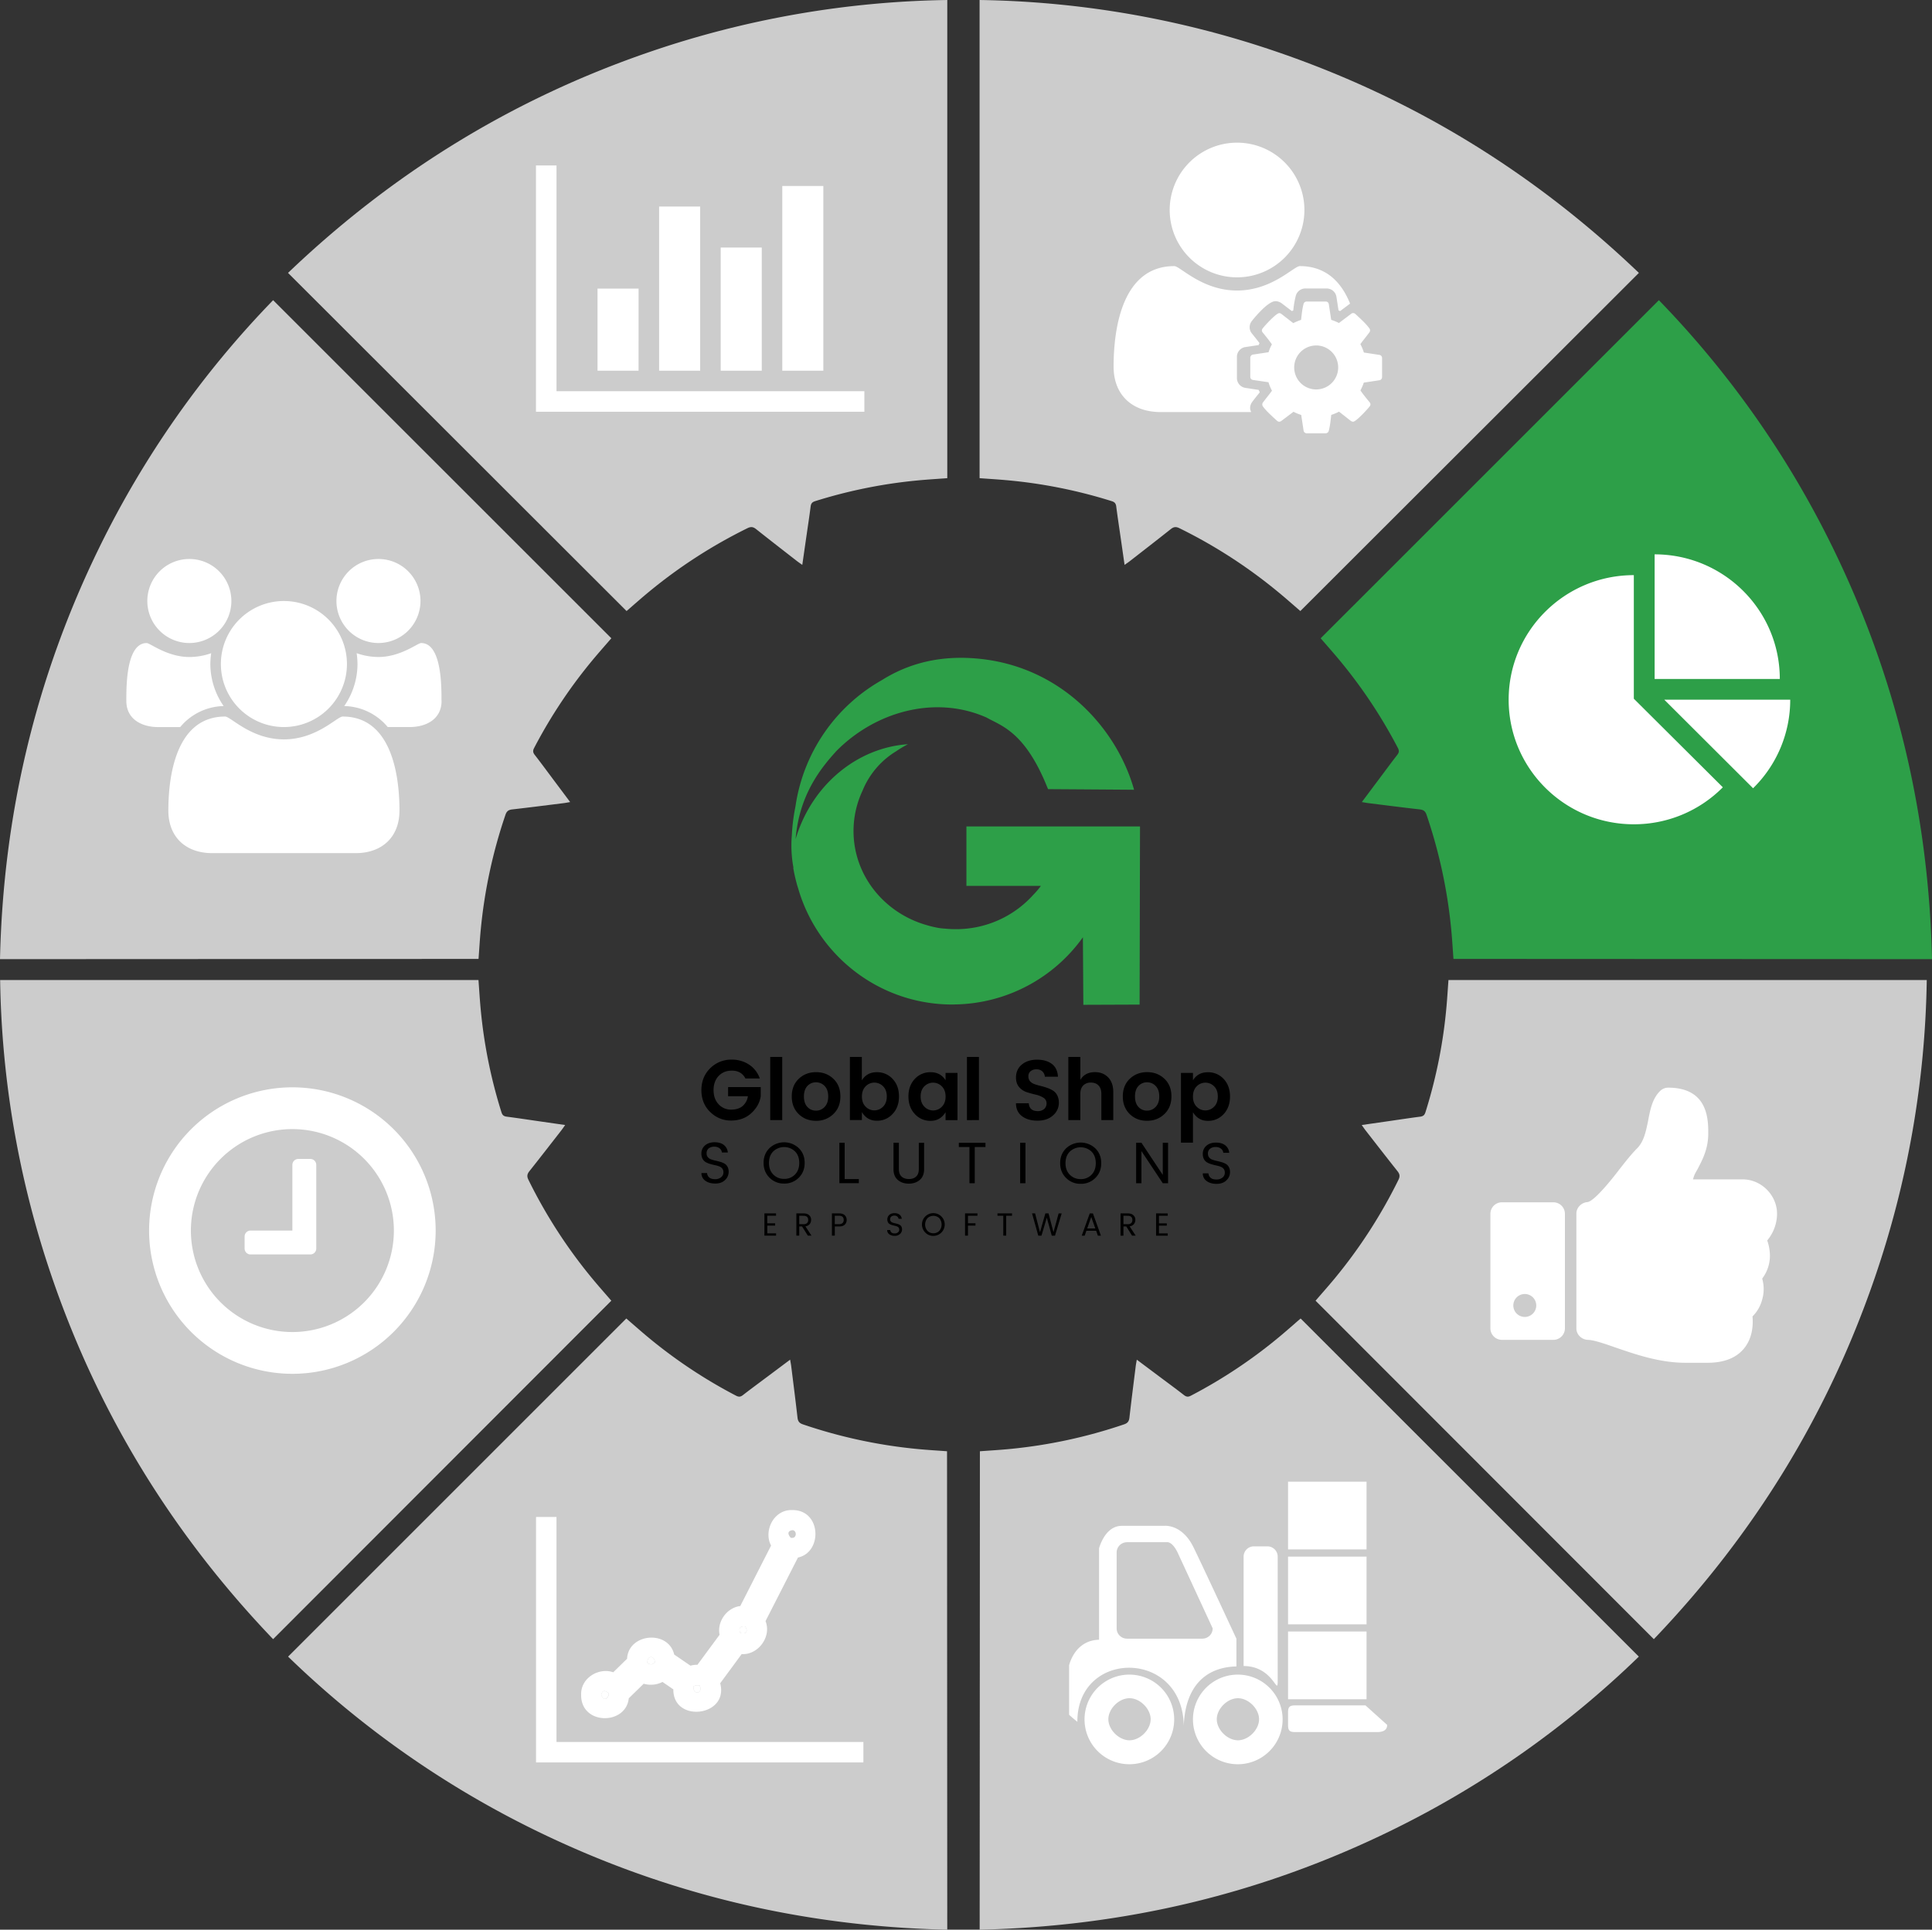
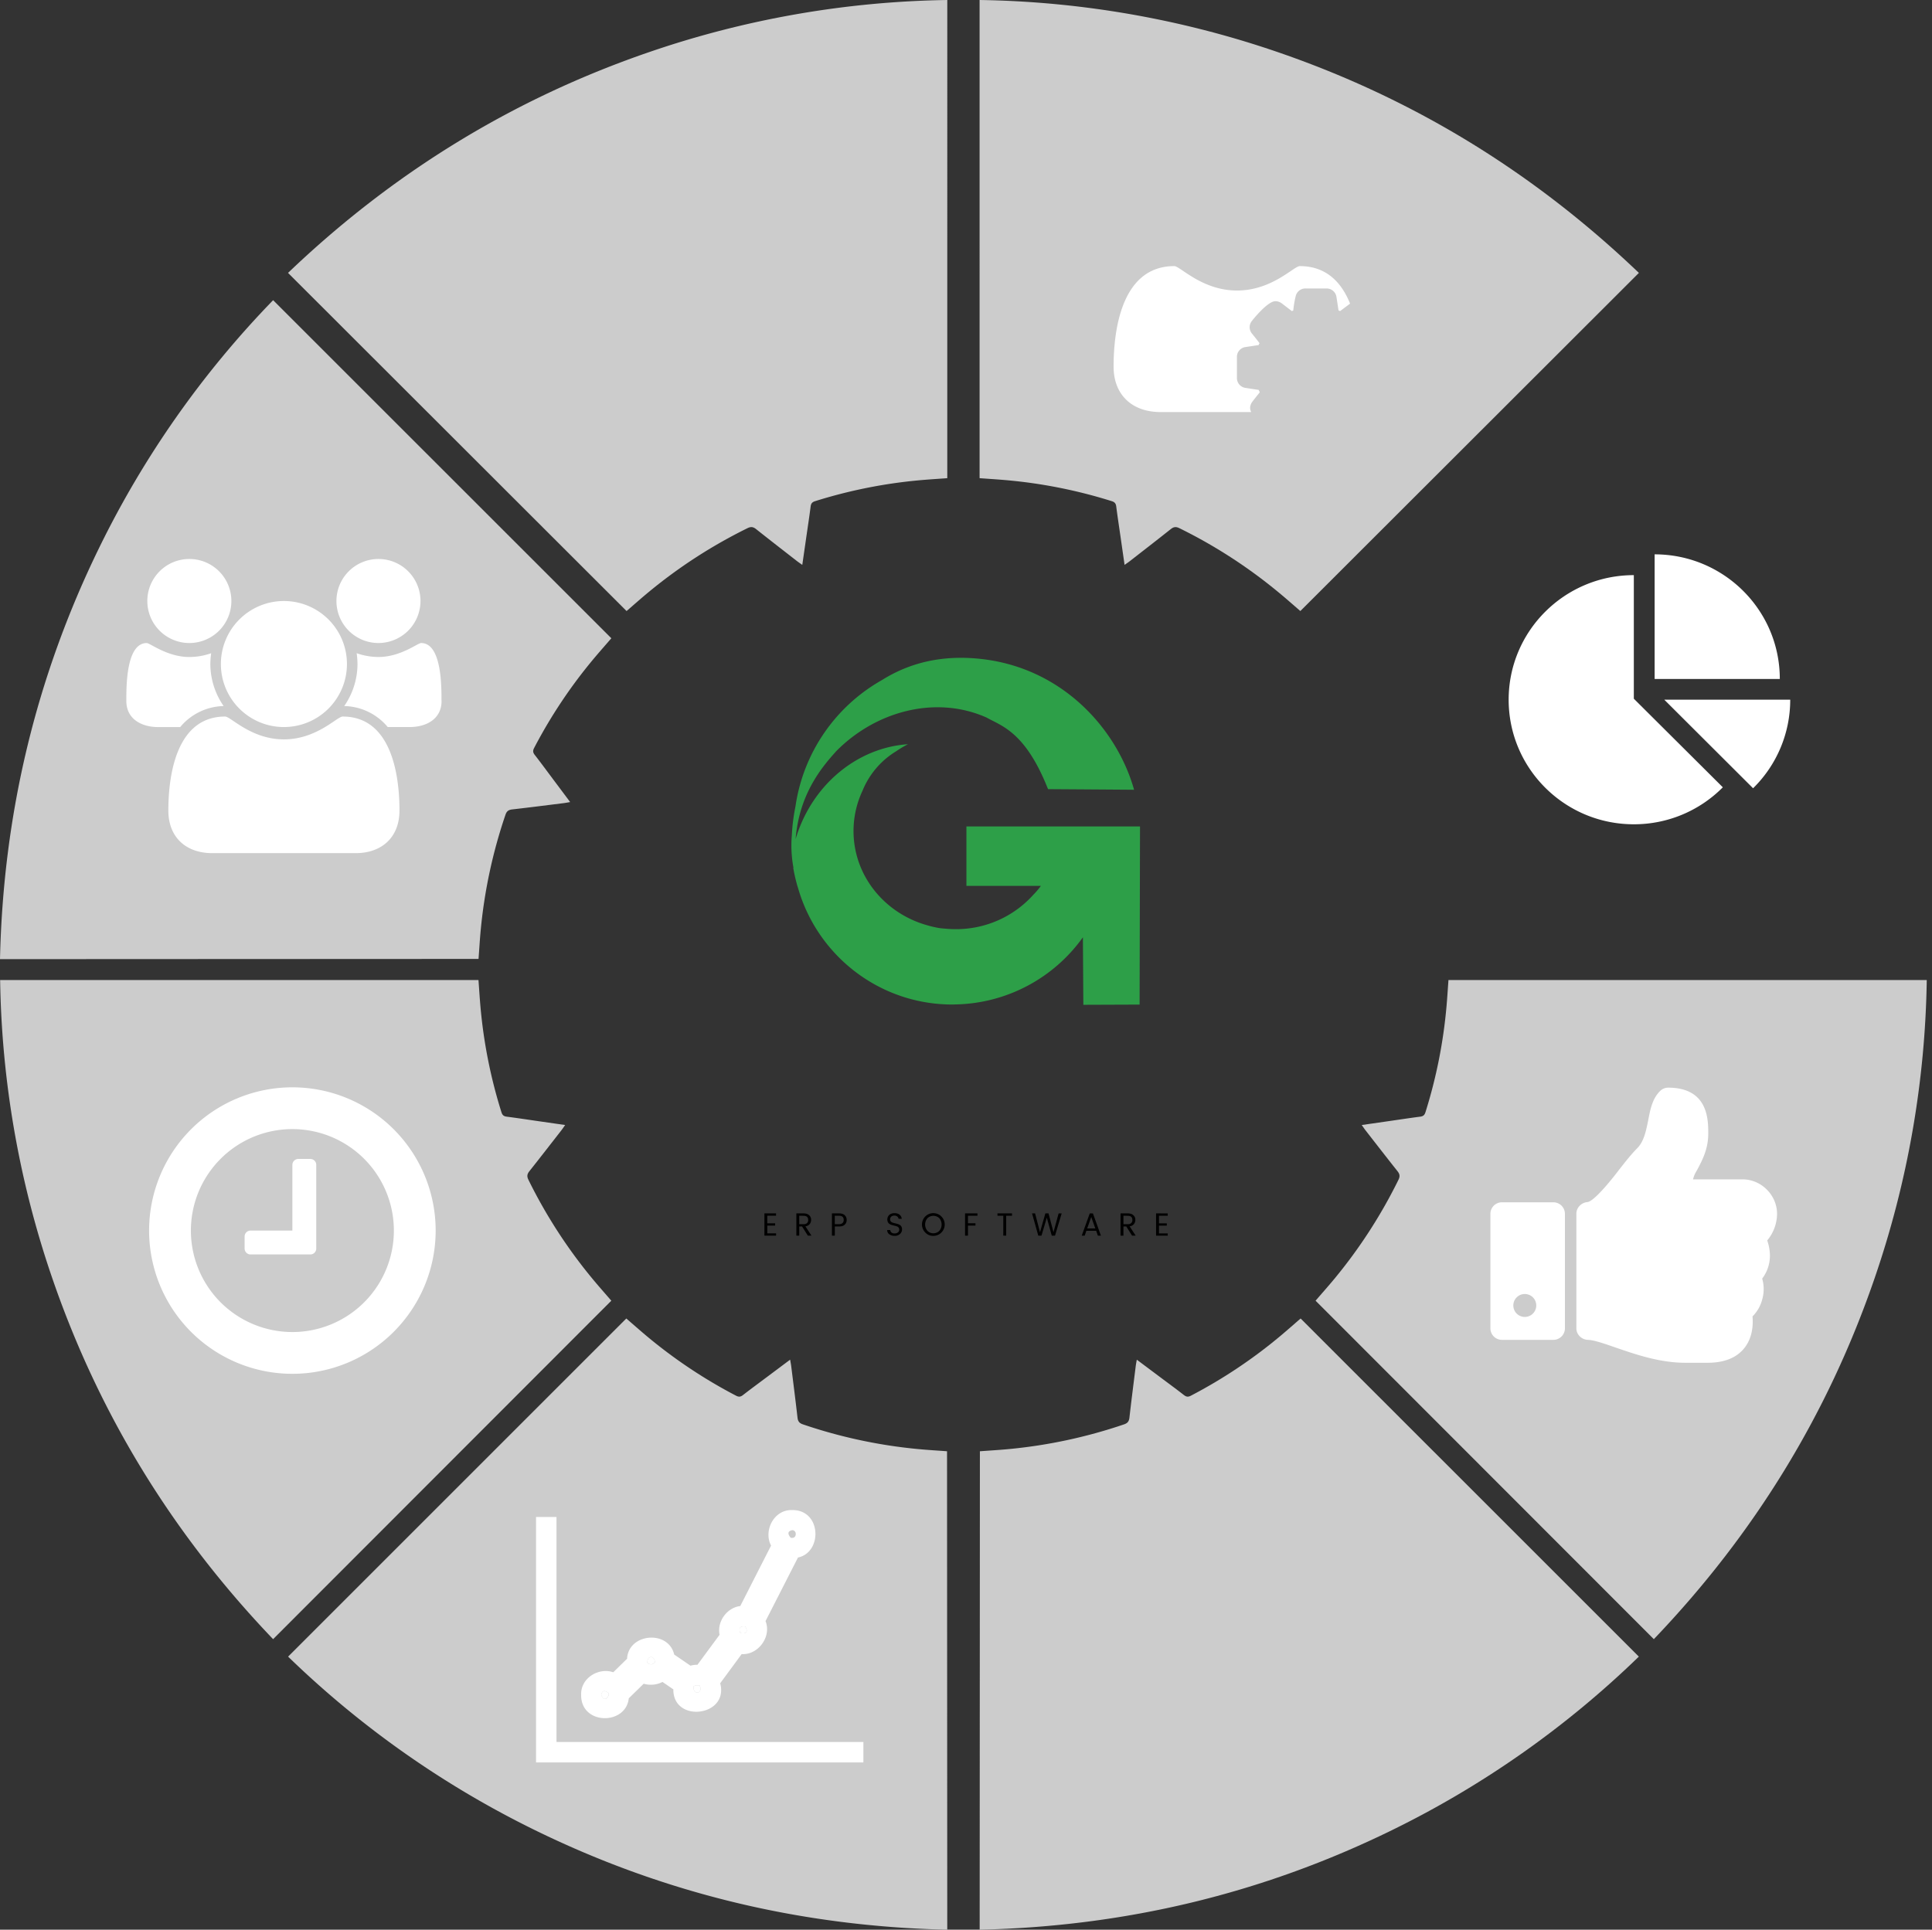
<svg xmlns="http://www.w3.org/2000/svg" id="_1" data-name="1" viewBox="0 0 2284.32 2282.13">
  <rect x="0" y="0" width="2284.32" height="2282.13" fill="#333333" stroke="none" />
  <defs>
    <style>.cls-1,.cls-2,.cls-3,.cls-6{fill-rule:evenodd}.cls-2{fill:#2d9f48}.cls-3{fill:#ccc}.cls-5,.cls-6{fill:#fff}</style>
  </defs>
  <path id="Tagline" class="cls-1" d="M917.57 1435v2.74h-10.38v9h9.29v2.7h-9.25v9.19h10.38v2.67h-13.8V1435zm27.43 15.47v10.85h-3.42V1435H950q4.41 0 6.72 2.17a7 7 0 012.31 5.29 8 8 0 01-1.69 5.22 7.79 7.79 0 01-5.08 2.62l7.18 11h-4.28l-6.85-10.86zm0-12.68v10h5a5.91 5.91 0 004.2-1.31 4.83 4.83 0 001.37-3.66q0-5-5.57-5zm53.77-.6a7.26 7.26 0 012.31 5.54 7.49 7.49 0 01-2.24 5.56c-1.49 1.46-3.75 2.18-6.79 2.18h-5v10.85h-3.42V1435h8.46c2.94 0 5.17.72 6.72 2.17zM987 1447.74h5a5.91 5.91 0 004.2-1.31 4.83 4.83 0 001.37-3.66q0-5-5.57-5h-5v10zm65.43-5.69a3.63 3.63 0 00.79 2.39 4.7 4.7 0 002 1.4 20.27 20.27 0 002.76.8q1.5.34 3 .78a13 13 0 012.76 1.12 5.19 5.19 0 012 2 6.6 6.6 0 01.79 3.37 7.27 7.27 0 01-2.33 5.36 8.62 8.62 0 01-6.3 2.28 10.58 10.58 0 01-6.45-1.85 5.86 5.86 0 01-2.48-5h3.65a4.14 4.14 0 001.41 2.89 5.51 5.51 0 003.74 1.1 5.83 5.83 0 004-1.29 3.89 3.89 0 001.46-3 4 4 0 00-.79-2.66 4.66 4.66 0 00-2-1.38 18.86 18.86 0 00-2.76-.78q-1.5-.33-3-.78a13.12 13.12 0 01-2.76-1.16 5.29 5.29 0 01-2-2.09 7.49 7.49 0 011.56-8.8 9 9 0 016.13-2 9.46 9.46 0 016 1.76 6.9 6.9 0 012.57 4.88h-3.8a3.87 3.87 0 00-1.45-2.66 5.17 5.17 0 00-3.49-1.1 5.58 5.58 0 00-3.59 1.12 4 4 0 00-1.4 3.29zm51.16 19.55a12.85 12.85 0 01-9.44-3.82 13.45 13.45 0 119.44 3.82zm7-5.93a11.62 11.62 0 000-15 10.14 10.14 0 00-14 0 11.55 11.55 0 000 15 10 10 0 0014 0zm30.44 5.66V1435h14.66v2.77h-11.2v8.92h8.87v2.74h-8.87v11.87zm38.34-23.54V1435h17.19v2.77h-6.88v23.53h-3.42v-23.54zm72.31-2.77h3.61l-7.9 26.31h-3.83l-5.87-21.26-6.28 21.26h-3.8l-7.37-26.35h3.61l5.79 22.36L1236 1435h3.76l5.83 22.29zm46.39 26.31l-2-5.77h-11.58l-2 5.77H1279l9.48-26.31h3.76l9.44 26.31zm-12.63-8.5h9.63l-4.82-13.59zm42.87-2.36v10.85h-3.42V1435h8.46q4.4 0 6.71 2.17a6.92 6.92 0 012.32 5.29 8.07 8.07 0 01-1.69 5.22 7.79 7.79 0 01-5.08 2.62l7.18 11h-4.3l-6.84-10.86zm0-12.68v10h5a5.9 5.9 0 004.19-1.31 4.8 4.8 0 001.38-3.66q0-5-5.57-5zm52.39-2.77v2.74h-10.38v9h9.25v2.7h-9.25v9.19h10.38v2.67h-13.8V1435z" />
-   <path id="Wordmark" class="cls-1" d="M835.48 1364.18a6.59 6.59 0 001.45 4.35 8.66 8.66 0 003.72 2.56 42.48 42.48 0 005.07 1.45q2.79.62 5.58 1.41a23.7 23.7 0 015.06 2 9.69 9.69 0 013.73 3.73 11.94 11.94 0 011.44 6.14 13.16 13.16 0 01-4.27 9.74q-4.28 4.14-11.54 4.14t-11.82-3.35a10.69 10.69 0 01-4.55-9.08H836a7.46 7.46 0 002.58 5.25c1.54 1.34 3.82 2 6.86 2a10.58 10.58 0 007.23-2.34 7.1 7.1 0 002.69-5.5 7.22 7.22 0 00-1.45-4.83 8.72 8.72 0 00-3.72-2.52 36.84 36.84 0 00-5.06-1.41 71.53 71.53 0 01-5.59-1.42 24.34 24.34 0 01-5.06-2.1 9.91 9.91 0 01-3.72-3.8 12.48 12.48 0 01-1.45-6.25 12.21 12.21 0 014.31-9.77q4.3-3.69 11.23-3.7t11 3.21a12.49 12.49 0 014.72 8.88h-7a7.12 7.12 0 00-2.66-4.84 9.66 9.66 0 00-6.4-2 10.23 10.23 0 00-6.58 2 7.22 7.22 0 00-2.45 6.05zm91.66 35.56a23.69 23.69 0 01-17.3-6.94q-7-6.93-7-17.54t7-17.47a25.17 25.17 0 0134.56 0q7 6.87 7 17.51t-7 17.54a23.6 23.6 0 01-17.31 6.9zM940 1389q5-5.17 5-13.67t-5-13.64a18.69 18.69 0 00-25.74 0q-5.07 5.14-5.07 13.64t5.1 13.67a17.36 17.36 0 0012.89 5.18A17.15 17.15 0 00940 1389zm52.44-37.56h6.27v43h16.75v4.84h-23zm64 31.07v-31.07h6.34v31.07q0 5.94 3.13 8.87t8.61 3c3.67 0 6.57-1 8.68-2.94s3.17-4.91 3.17-8.87v-31.07h6.27v31.07q0 8.43-5.13 12.84t-13 4.42q-7.9 0-13-4.42t-5.09-12.84zm77.25-26v-5h31.49v5h-12.66v42.81h-6.27v-42.81zm144.1 43.53a23.65 23.65 0 01-17.29-6.94q-7-6.93-7-17.54t7-17.47a25.19 25.19 0 0134.56 0q7 6.89 7 17.51t-7 17.54a23.63 23.63 0 01-17.27 6.9zm12.82-10.77q5-5.17 5-13.67t-5-13.64a18.69 18.69 0 00-25.74 0q-5.05 5.14-5.06 13.64t5.1 13.67a17.32 17.32 0 0012.88 5.18 17.1 17.1 0 0012.82-5.18zm84.21-37.8h6.27v47.85h-6.27l-25.22-38v38h-6.28v-47.85h6.28l25.22 38zm-168.63 47.85v-47.85h6.27v47.85zm19.31-134.7a10.59 10.59 0 00-6.9 2.17 7.26 7.26 0 00-2.66 6 8.62 8.62 0 002 6 12.51 12.51 0 005.18 3.33 65.35 65.35 0 007 2.07c2.55.6 5.1 1.35 7.65 2.22a37 37 0 017 3.23 13.93 13.93 0 015.19 5.6 18.77 18.77 0 012 8.92 19.5 19.5 0 01-6.89 14.94q-6.9 6.26-18.33 6.25t-18.48-5.4q-7-5.39-7-15.18h15.1q.81 9.29 10.57 9.28a11.06 11.06 0 007.65-2.52 8.59 8.59 0 002.82-6.71 7.53 7.53 0 00-3.72-6.61 28.2 28.2 0 00-9-3.63q-5.3-1.21-10.63-2.93a19.72 19.72 0 01-9.06-6q-3.72-4.29-3.72-11.35 0-9.58 6.94-15.33t17.88-5.75q10.92 0 17.57 5t7.24 15.18h-15.5a9.64 9.64 0 00-3-6.4 9.86 9.86 0 00-6.85-2.37zm51.88-14.63v27.14q5.34-9.18 17.32-9.18 9.57 0 15.61 6.3t6 17.51v32.88h-14.1v-30.87q0-6.56-3.32-10c-2.21-2.32-5.24-3.47-9.06-3.47a12.11 12.11 0 00-9.11 3.47c-2.24 2.32-3.38 5.67-3.38 10v30.87h-14.19V1250zm58.34 67.49q-8.15-8-8.15-20.88t8.25-20.78q8.27-7.87 20.49-7.87t20.49 7.87q8.27 7.86 8.26 20.78t-8.31 20.88q-8.3 8-20.59 8t-20.48-8.03zm20.44-4a13.83 13.83 0 0010.22-4.39q4.29-4.39 4.28-12.41t-4.23-12.36a13.78 13.78 0 00-10.22-4.34 13.37 13.37 0 00-10.11 4.34q-4.14 4.34-4.13 12.41t4.13 12.41a13.35 13.35 0 0010.06 4.34zm-516.48 1.61q-10.38-10.18-10.37-25.83t10.4-25.91a35 35 0 0125.52-10.19 36.29 36.29 0 0120.39 5.85 32.09 32.09 0 0112.74 16.44h-17q-4.73-9.27-16.11-9.28-9.57 0-15.55 6.31t-6 16.74q0 10.44 6 16.75a19.47 19.47 0 0014.7 6.31q8.7 0 13.69-4.29a18.69 18.69 0 006.19-11.55h-23.4v-10.8h38.6v10.8q-1.82 11.49-11.28 20.12t-23.81 8.63a34 34 0 01-24.72-10.19zm71 9.58V1250h14.2v74.65zm33.63-7.16q-8.16-8-8.16-20.88t8.26-20.78q8.25-7.87 20.49-7.87t20.49 7.87q8.25 7.86 8.26 20.78t-8.31 20.88a28.54 28.54 0 01-20.59 8q-12.32-.03-20.48-8.03zm20.44-4a13.83 13.83 0 0010.22-4.39q4.27-4.39 4.28-12.41t-4.25-12.39a13.78 13.78 0 00-10.22-4.34 13.41 13.41 0 00-10.12 4.34q-4.12 4.34-4.13 12.41t4.13 12.41a13.37 13.37 0 0010.05 4.34zm54.37-36q5.94-9.48 17.42-9.48a24.67 24.67 0 0118.92 8q7.45 8 7.46 20.68t-7.5 20.64a24.45 24.45 0 01-18.77 8.07q-11.33 0-17.57-10.19v9.38h-14.2v-74.65H1019v27.44zm25 31.27q4.38-4.43 4.38-12.1t-4.38-12a14.39 14.39 0 00-20.36-.23l-.27.27q-4.38 4.4-4.38 12.06t4.38 12a14.27 14.27 0 0020.17.42l.47-.47zm37.48 8.63q-7.5-8.12-7.5-20.73t7.45-20.63a24.7 24.7 0 0118.93-8q11.47 0 17.52 9.48v-8.68h14.09v55.89H1118v-9.38q-6.35 10.2-17.62 10.19a24.54 24.54 0 01-18.78-8.12zm32-8.58q4.43-4.38 4.43-12t-4.43-12.06a14.47 14.47 0 00-20.45-.28l-.24.23q-4.38 4.33-4.38 12t4.43 12.1a14.28 14.28 0 0020.17.52c.16-.16.32-.31.47-.47zm29.67 15.89V1250h14.2v74.65zm285 39.84a6.53 6.53 0 001.44 4.35 8.63 8.63 0 003.73 2.56 41.8 41.8 0 005.06 1.45q2.79.61 5.58 1.41a24.88 24.88 0 015.07 2 9.66 9.66 0 013.72 3.73 12 12 0 011.45 6.14 13.14 13.14 0 01-4.28 9.74q-4.26 4.14-11.54 4.14t-11.82-3.35a10.69 10.69 0 01-4.55-9.08h6.69a7.46 7.46 0 002.58 5.25c1.54 1.34 3.83 2 6.86 2a10.66 10.66 0 007.24-2.34 7.11 7.11 0 002.68-5.49 7.31 7.31 0 00-1.44-4.84 8.9 8.9 0 00-3.73-2.52 36.84 36.84 0 00-5.06-1.41c-1.86-.39-3.72-.87-5.58-1.42a24.65 24.65 0 01-5.07-2.1 10 10 0 01-3.72-3.8 12.48 12.48 0 01-1.45-6.25 12.29 12.29 0 014.31-9.77q4.3-3.69 11.23-3.69t11 3.21a12.45 12.45 0 014.72 8.87h-7a7 7 0 00-2.65-4.83 9.67 9.67 0 00-6.41-2 10.23 10.23 0 00-6.58 2 7.19 7.19 0 00-2.55 6zm-17.75-87q5.94-9.48 17.42-9.48a24.7 24.7 0 0118.93 8q7.44 8 7.45 20.68t-7.45 20.73a24.46 24.46 0 01-18.78 8.07q-11.33 0-17.57-10.19v36h-14.2v-82.53h14.2v8.72zm25 31.27q4.38-4.42 4.38-12.1t-4.38-12a14.39 14.39 0 00-20.36-.23l-.27.27q-4.38 4.39-4.38 12.06t4.38 12a14.27 14.27 0 0020.17.42l.47-.47z" />
  <path id="Brand_Mark" data-name="Brand Mark" class="cls-2" d="M1211 1047.68h-68.35V977.4h205.25l-.48 210.67-66.52.25-.51-79.86a189.48 189.48 0 01-150.39 79.41c-1.3 0-2.59.11-3.9.11-86.79 0-159.93-58.39-182.62-138.14-.39-1.26-.83-2.5-1.19-3.78a2.3 2.3 0 00-.1-.51 191 191 0 01-4.29-19.18l.25-.14a144.27 144.27 0 01-2.15-35.39c.07-.92.13-1.87.21-2.71.27-5.09.65-10.19 1.26-15.33.76-6.54 1.82-13 3.1-19.3a205.25 205.25 0 01102.13-149.18c25.25-15.83 57.14-27.24 98.14-26.31a224 224 0 0123 1.75C1259 792 1321.45 864.41 1340.88 934c-18.32-.18-100-.72-101.65-.73-.17-.33-.32-.65-.48-1-26.65-66.89-54.62-73.67-72.31-83.67-60.52-26.94-131.89-7.23-178.39 40.47h.08c-18.12 20-42.78 51-47.32 101.81 0 .52-.13 1-.17 1.53.15-.51.33-1 .48-1.53 19.06-62.3 71.84-106.61 132.44-110.75a121.6 121.6 0 00-13.93 8.31 97.64 97.64 0 00-39.84 46.75 112 112 0 00-10.62 47.59c0 52.76 36.65 97.28 86.81 111.39a122.11 122.11 0 0014.39 3.36c2.44.34 4.9.58 7.39.74q6 .59 12.21.59a122.58 122.58 0 0091.87-40.74 95.62 95.62 0 008.86-10.42z" />
  <path id="_1-2" data-name="1-2" class="cls-3" d="M1937.76 322.74l-400.28 399.9c-8.71-7.5-17.19-15.06-26-22.3a595.4 595.4 0 00-117.12-75.74c-4.14-2-6.77-1.49-10.17 1.22-16 12.7-32.1 25.17-48.19 37.69-1.74 1.36-3.58 2.57-6.35 4.55-1.71-11.88-3.28-22.82-4.85-33.75-1.69-11.75-3.5-23.49-5-35.26-.45-3.55-1.75-5.24-5.32-6.36a589 589 0 00-125.61-24.92c-10-.86-20-1.48-30.64-2.25V0a1136.25 1136.25 0 01351.86 61.4c161.63 55.37 303.72 142.79 427.67 261.34z" />
-   <path class="cls-5" d="M1634.11 446a3.88 3.88 0 01-2.84 3.65l-18.76 2.84a57.91 57.91 0 01-4 9.23c3.45 5 7.1 9.44 10.85 14a4 4 0 011 2.54 3.38 3.38 0 01-.92 2.33c-2.43 3.25-16.12 18.16-19.57 18.16a5.21 5.21 0 01-2.64-.91l-14-11a62.06 62.06 0 01-9.23 3.86c-.71 6.18-1.32 12.78-2.94 18.86a3.72 3.72 0 01-3.65 2.84H1545a3.63 3.63 0 01-3.66-3l-2.84-18.66a60.88 60.88 0 01-9.13-3.76L1515 497.82a3.88 3.88 0 01-2.53.91 3.63 3.63 0 01-2.54-1.12c-5.38-4.87-12.48-11.15-16.74-17a3.92 3.92 0 01-.71-2.33 3.87 3.87 0 01.81-2.33c3.45-4.67 7.21-9.13 10.65-13.9a54.12 54.12 0 01-4.15-10l-18.57-2.74a3.71 3.71 0 01-2.94-3.65v-22.6a3.94 3.94 0 012.74-3.66l18.87-2.84a53.61 53.61 0 013.95-9.33c-3.45-4.87-7.1-9.43-10.85-14a3.74 3.74 0 01-1-2.43 3.92 3.92 0 01.92-2.34c2.43-3.34 16.13-18.15 19.58-18.15a4.48 4.48 0 012.63 1l14 10.85a61 61 0 019.23-3.85c.71-6.19 1.32-12.78 2.94-18.87a3.73 3.73 0 013.66-2.84h22.52a3.63 3.63 0 013.65 3l2.84 18.67a59.39 59.39 0 019.13 3.75l14.4-10.85a3.45 3.45 0 012.44-.91 4 4 0 012.53 1c5.38 5 12.48 11.26 16.74 17.25a3.42 3.42 0 01.71 2.23 3.81 3.81 0 01-.81 2.33c-3.45 4.67-7.2 9.13-10.65 13.9a56.36 56.36 0 014.16 9.94l18.56 2.84a3.69 3.69 0 012.94 3.65zm-77.9-37.43a26 26 0 1026 26 26 26 0 00-26-26.02zM1462.63 328a79.64 79.64 0 10-79.63-79.62 79.65 79.65 0 0079.63 79.62z" />
  <path class="cls-5" d="M1536.86 314.71c-7.07 0-32.75 28.87-74.22 28.87s-67.27-28.87-74.22-28.87c-60.8 0-71.75 72-71.75 118.87 0 33.58 22.15 53.73 55.37 53.73h107.32a11.73 11.73 0 01-1.29-4.6 12.46 12.46 0 012.36-7.19c1.88-2.59 3.76-4.94 5.65-7.3l3.3-4.12c0-1.06-.83-2-1.18-3l-15.55-2.35a11.78 11.78 0 01-10.17-11.75v-24.68a11.78 11.78 0 019.42-11.78l16.38-2.47c0-.71.59-1.42.94-2.24-2.94-3.89-5.89-7.54-8.72-11.07a11.73 11.73 0 01-.47-15s18.26-23.56 28-23.56a12.63 12.63 0 017.66 2.71l11.78 9 1.65-.71a118.54 118.54 0 012.83-16.85 11.77 11.77 0 0111.78-9.19h24.74a11.79 11.79 0 0111.78 10.49l2.36 15.43 1.88.83 11.78-8.84c-10.05-25.07-28.08-44.36-59.41-44.36z" />
-   <path id="_2-2" data-name="2-2" class="cls-2" d="M2284.32 1134.32l-565.81-.27c-.85-11.46-1.5-22.8-2.57-34.11a595.27 595.27 0 00-29.27-136.38c-1.48-4.36-3.73-5.83-8.06-6.33-20.26-2.29-40.48-4.9-60.72-7.42-2.19-.27-4.35-.71-7.7-1.27 7.19-9.61 13.8-18.46 20.43-27.3 7.11-9.5 14.13-19.08 21.42-28.45 2.19-2.82 2.47-4.93.73-8.25a588.82 588.82 0 00-71.19-106.42c-6.48-7.69-13.14-15.23-20.08-23.26L1961.38 355a1136.38 1136.38 0 01205.39 292.22c75.07 153.35 113.71 315.64 117.55 487.1z" />
  <path id="Shape" class="cls-6" d="M1931.77 826.32V680.18c-81.69 0-148 66-148 147.32s66.28 147.33 148 147.33A147.75 147.75 0 002037 931.09zm36 1.15l105 104.75a146.49 146.49 0 0043.92-104.74h-148.92zm136.6-24.56c0-81.33-66.28-147.32-148-147.32V803h148z" />
  <path id="_3-2" data-name="3-2" class="cls-3" d="M1955.42 1938.54l-399.94-400.28c7.49-8.71 15.06-17.19 22.3-25.94a596.67 596.67 0 0075.74-117.13c2-4.13 1.48-6.76-1.23-10.17-12.7-16-25.16-32.1-37.69-48.19-1.35-1.73-2.57-3.58-4.54-6.34l33.75-4.86c11.75-1.69 23.48-3.5 35.25-5 3.56-.45 5.24-1.74 6.36-5.32a588.42 588.42 0 0024.92-125.61c.87-10 1.49-20 2.26-30.64h565.52a1136.54 1136.54 0 01-61.4 351.86c-55.34 161.57-142.72 303.66-261.3 427.62z" />
  <path id="Shape-2" class="cls-6" d="M1816.41 1543.89a13.56 13.56 0 11-13.57-13.55 13.56 13.56 0 0113.57 13.55zm33.89-108.45a13.65 13.65 0 00-13.55-13.56h-61a13.65 13.65 0 00-13.56 13.56V1571a13.65 13.65 0 0013.56 13.56h61a13.65 13.65 0 0013.55-13.56zm250.81 0c0-22-18.64-40.67-40.67-40.67h-58.68c1.7-6.78 3.82-8.9 6.15-13.56 5.72-11 11.86-23.3 11.86-40.67 0-16.31 0-54.23-47.45-54.23a13.45 13.45 0 00-9.53 4c-9.11 8.9-11.65 22-14 34.53-2.55 12.29-4.88 25-13.14 33.26-6.57 6.57-13.77 15.67-21.4 25.42-9.32 12.28-29.65 37.49-37.49 38.13-7 .63-12.92 6.56-12.92 13.56V1571c0 7.41 6.35 13.34 13.55 13.56 7.42.21 20.13 4.66 33.47 9.32 22.88 7.83 51.48 17.79 81.77 17.79H2020c18.64-.21 32.62-5.72 41.73-16.52 8-9.53 11.65-22.46 10.38-38.34a43.34 43.34 0 0011.43-19.92 44.61 44.61 0 000-24.78 44.67 44.67 0 009.11-29 56 56 0 00-3.17-16.1 49.87 49.87 0 0011.65-31.56z" />
  <path id="_4-2" data-name="4-2" class="cls-3" d="M1158.32 2282.13l.27-565.81c11.46-.85 22.81-1.5 34.11-2.57a595.78 595.78 0 00136.38-29.26c4.36-1.49 5.84-3.74 6.33-8.07 2.3-20.26 4.9-40.48 7.42-60.72.27-2.18.71-4.35 1.27-7.7l27.3 20.43c9.5 7.11 19.08 14.13 28.45 21.42 2.82 2.19 4.93 2.47 8.25.73a589 589 0 00106.44-71.19c7.7-6.48 15.23-13.14 23.27-20.08l399.88 399.88a1136.33 1136.33 0 01-292.21 205.39c-153.39 75.07-315.68 113.74-487.16 117.55z" />
-   <path id="Inventory" class="cls-6" d="M1463.67 1980.46a53 53 0 11-.31 0zm0 27.92c12.47 0 25 12.48 25 24.87s-12.56 24.88-25 24.88-25-12.48-25-24.88 12.52-24.87 25-24.87zm-128.19-27.92a53 53 0 11-.33 0zm0 27.92c12.47 0 25 12.48 25 24.87s-12.56 24.88-25 24.88-25-12.48-25-24.88 12.5-24.87 25-24.87zm-36-69.17v-108s6.62-26.69 26.87-26.69h50.06s20.47-2.58 34.19 24.27c7.09 14 51.29 109.21 51.29 109.21v32.77c-38.28 1-60.57 25.49-62.28 70.39-1-91.15-126.18-90.72-125.77-4.85-10.42-8.57-9.77-8.5-9.77-8.5v-58.25s6.24-29.62 35.41-30.33zm183.17-110.44h15.83a12.17 12.17 0 0112.21 12.13v146.84c0 19.48-4.71-17.43-40.3-17.42V1840.9a12.17 12.17 0 0112.21-12.13h.05zm40.29 100.72h92.8v80.1h-92.8v-80.1zm0-88.59h92.8v80.1h-92.8zm0-88.59h92.8v80.1h-92.8v-80.09zm8.55 264.55h83l25.64 23.07c0 6.7-5.46 8.49-12.21 8.49h-96.44c-6.75 0-8.55-1.79-8.55-8.49v-14.56c0-6.7 1.8-8.51 8.55-8.51zm-199-193h47.62c6.75 0 12.21 12.13 12.21 12.13l41.52 89.81a12.17 12.17 0 01-12.21 12.13h-89.14a12.17 12.17 0 01-12.21-12.13V1836a12.17 12.17 0 0112.12-12.08z" />
  <path id="_6-2" data-name="6-2" class="cls-3" d="M322.9 1938.54l399.9-400.28c-7.5-8.7-15.06-17.19-22.3-25.94a595.18 595.18 0 01-75.74-117.13c-2-4.13-1.49-6.76 1.23-10.17 12.7-16 25.16-32.09 37.69-48.18 1.35-1.74 2.57-3.59 4.54-6.35l-33.74-4.86c-11.75-1.69-23.48-3.49-35.26-5-3.55-.45-5.23-1.74-6.35-5.32a588.33 588.33 0 01-24.87-125.6c-.87-10-1.49-20.06-2.26-30.65H.16a1136.25 1136.25 0 0061.4 351.86c55.38 161.57 142.8 303.66 261.34 427.62z" />
  <path id="Shape-3" class="cls-6" d="M373.93 1377.68a7 7 0 00-6.87-7.06h-14.3a7 7 0 00-7.06 6.87v77.83h-49.41a7 7 0 00-7.06 6.88v14.3a7 7 0 006.87 7.06h70.77a7 7 0 007.06-6.88v-99zm91.77 77.64a120 120 0 11-120-120 120 120 0 01120 120zm49.41 0a169.41 169.41 0 10-169.42 169.41 169.45 169.45 0 00169.42-169.41z" />
  <path id="_7-2" data-name="7-2" class="cls-3" d="M0 1134.32l565.81-.26c.85-11.46 1.5-22.81 2.57-34.12a595.6 595.6 0 0129.27-136.37c1.48-4.36 3.73-5.84 8.06-6.33 20.26-2.3 40.48-4.9 60.72-7.42 2.19-.27 4.35-.71 7.7-1.27-7.19-9.61-13.8-18.46-20.43-27.3-7.11-9.5-14.13-19.08-21.42-28.45-2.2-2.83-2.47-4.93-.73-8.25a588.62 588.62 0 0171.19-106.44c6.48-7.7 13.14-15.23 20.08-23.27L322.94 355a1136.21 1136.21 0 00-205.39 292.2C42.48 800.58 3.82 962.87 0 1134.32z" />
  <path class="cls-5" d="M264.42 835a87.71 87.71 0 01-15.72-49.67 93.32 93.32 0 011-12.82 77.5 77.5 0 01-25.81 4.49c-26.21 0-46.39-16.5-50.43-16.5-24.65 0-24.08 52.79-24.08 68.51 0 21.55 18.25 30.86 37.67 30.86h26A68.7 68.7 0 01264.42 835zm207.91 123.63c0-43.87-10.29-111.22-67.16-111.22-6.6 0-30.66 27-69.49 27s-62.88-27-69.48-27c-56.87 0-67.15 67.35-67.15 111.22 0 31.45 20.76 50.32 51.86 50.32h169.57c31 0 51.82-18.83 51.82-50.27zM273.57 710.77a49.69 49.69 0 10-49.69 49.69 49.69 49.69 0 0049.69-49.69zm136.65 74.55a74.53 74.53 0 10-74.54 74.52 74.56 74.56 0 0074.54-74.52zM522 829c0-15.73.58-68.52-24.07-68.52-4.08 0-24.26 16.5-50.43 16.5a77.74 77.74 0 01-25.81-4.5 94.64 94.64 0 011 12.81A87.71 87.71 0 01407 835a68.7 68.7 0 0151.43 24.83h26c19.41 0 37.66-9.3 37.66-30.85zm-24.83-118.23a49.69 49.69 0 10-49.69 49.69 49.78 49.78 0 0049.69-49.69z" />
  <path id="_8-2" data-name="8-2" class="cls-3" d="M340.55 322.74l400.28 399.9c8.71-7.5 17.19-15.07 25.95-22.3a595.9 595.9 0 01117.12-75.75c4.13-2 6.77-1.48 10.17 1.23 16 12.7 32.1 25.16 48.19 37.69 1.74 1.35 3.58 2.57 6.34 4.54 1.71-11.87 3.29-22.81 4.86-33.74 1.69-11.75 3.5-23.49 5-35.26.45-3.56 1.74-5.24 5.32-6.36a589 589 0 01125.61-24.92c10-.86 20-1.48 30.64-2.26V0a1136 1136 0 00-351.86 61.4C606.6 116.77 464.48 204.19 340.55 322.74z" />
-   <path class="cls-5" d="M755.05 341.32h-48.57v97.08H755zm72.81-97.08h-48.53v194.14h48.53zM1022 462.68H658v-267h-24.3v291.26H1022zM900.68 292.75h-48.54v145.63h48.54zm72.8-72.81h-48.54v218.44h48.54z" />
  <path id="_5-2" data-name="5-2" class="cls-3" d="M1120 2282.13c-.08-189.33-.17-377.36-.26-565.82-11.46-.85-22.81-1.5-34.12-2.57a595.59 595.59 0 01-136.37-29.26c-4.36-1.49-5.84-3.74-6.33-8.06-2.3-20.26-4.9-40.49-7.42-60.73-.27-2.18-.71-4.35-1.27-7.7l-27.3 20.43c-9.5 7.12-19.08 14.14-28.45 21.42-2.83 2.2-4.93 2.47-8.25.73a588.7 588.7 0 01-106.45-71.19c-7.69-6.48-15.22-13.14-23.26-20.08l-399.88 399.89a1136.35 1136.35 0 00292.22 205.38c153.38 75.07 315.67 113.75 487.14 117.56z" />
  <path class="cls-5" d="M875.31 1931.19c6.34 1.68 9.84-1.14 5.82-7.68-5.6-.59-8.35 1.59-5.82 7.68zm-55.13 63.03c-1.65 10.73 11.48 9.49 7.12-.82a9.69 9.69 0 00-7.12.82zm-54.8-27.71c3.67 2.66 6 2.38 9.07-.93-1.09-8.44-9.45-7.58-9.07.93zm-54.48 37.93c2.57 8.36 8.55 4.33 9-1.75-3.75-3.17-7.71-4.83-9 1.75z" />
  <path class="cls-5" d="M657.98 2060.13v-266.08h-24.19v290.27h387.04v-24.19H657.98z" />
  <path class="cls-5" d="M687.11 2004.44c-.38 35.91 52.93 36.12 56.33 4.06l17.65-17.27a30.2 30.2 0 0022.23-2.1l12.82 8.79c-.42 40.12 65.93 32.14 55.39-7.22l25.39-34.52c19.46 1.29 35.62-20.61 28.21-39l38.35-75.18c29.28-6.18 27.77-56.5-6.8-56.14-21.91-.73-34.2 24.72-25 42l-36.42 71.5c-15.79 1.92-27.66 18.3-24.46 34l-26.18 35.46a29.41 29.41 0 00-8.24 1.07l-19.25-13.18c-6.83-29.43-54.13-25.21-55.71 5l-16.36 16c-16.95-6-38.67 6.61-37.95 26.73zm249.51-194.79c5.7-.11 5.69 9.23 0 9.11l-1.66-.07c-3.07-3.6-4.73-7.74 1.66-9zm-61.29 121.54c-2.52-6.09.23-8.27 5.83-7.68 4 6.54.49 9.36-5.85 7.68zm-55.12 63a9.69 9.69 0 017.12-.82c4.33 10.31-8.8 11.55-7.15.82zm-45.73-28.57c-3 3.27-5.39 3.55-9.06.93-.44-8.55 8-9.41 9-.93zM720 2002.69c-.45 6.08-6.43 10.15-9 1.75 1.2-6.58 5.16-4.92 9-1.75z" />
</svg>